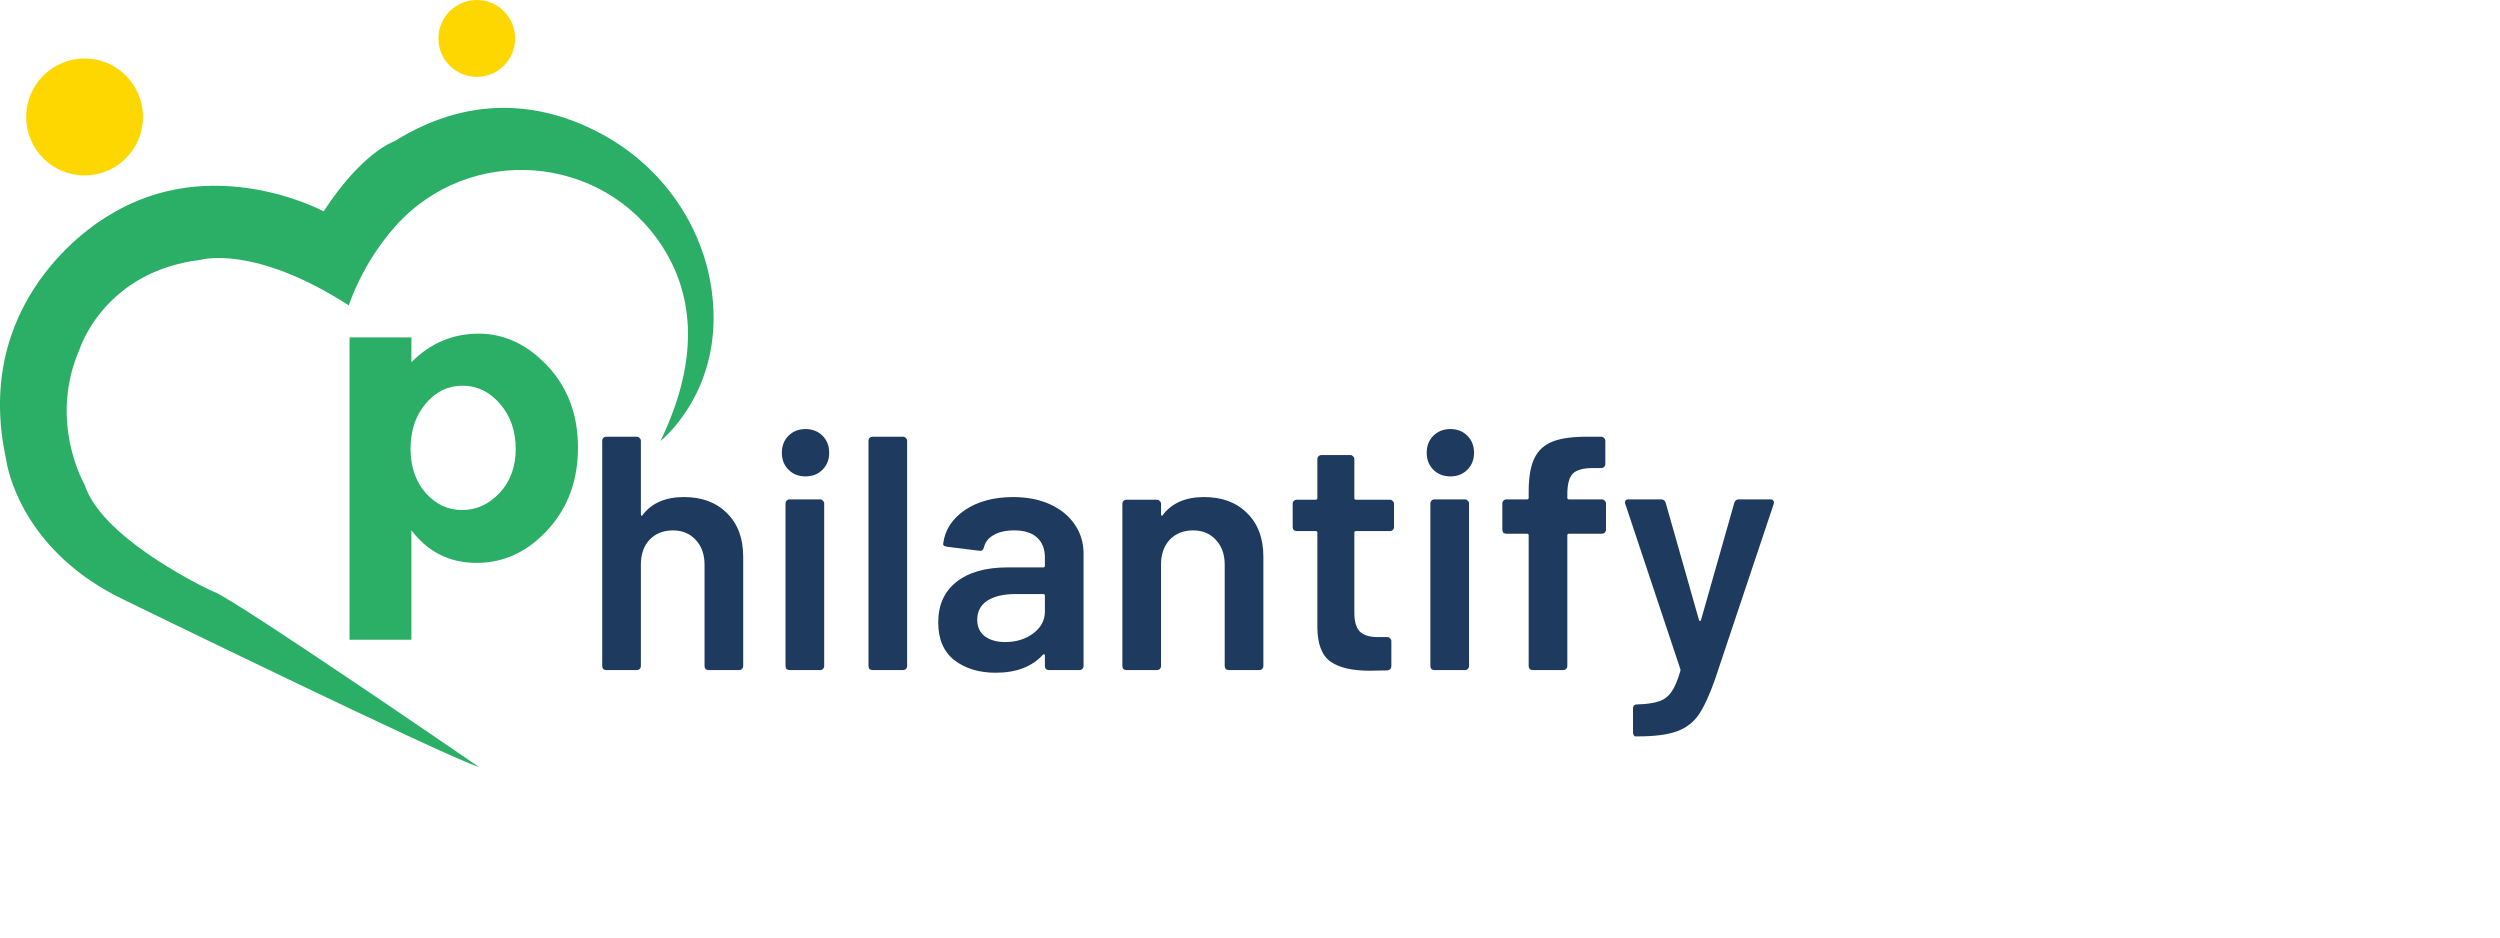
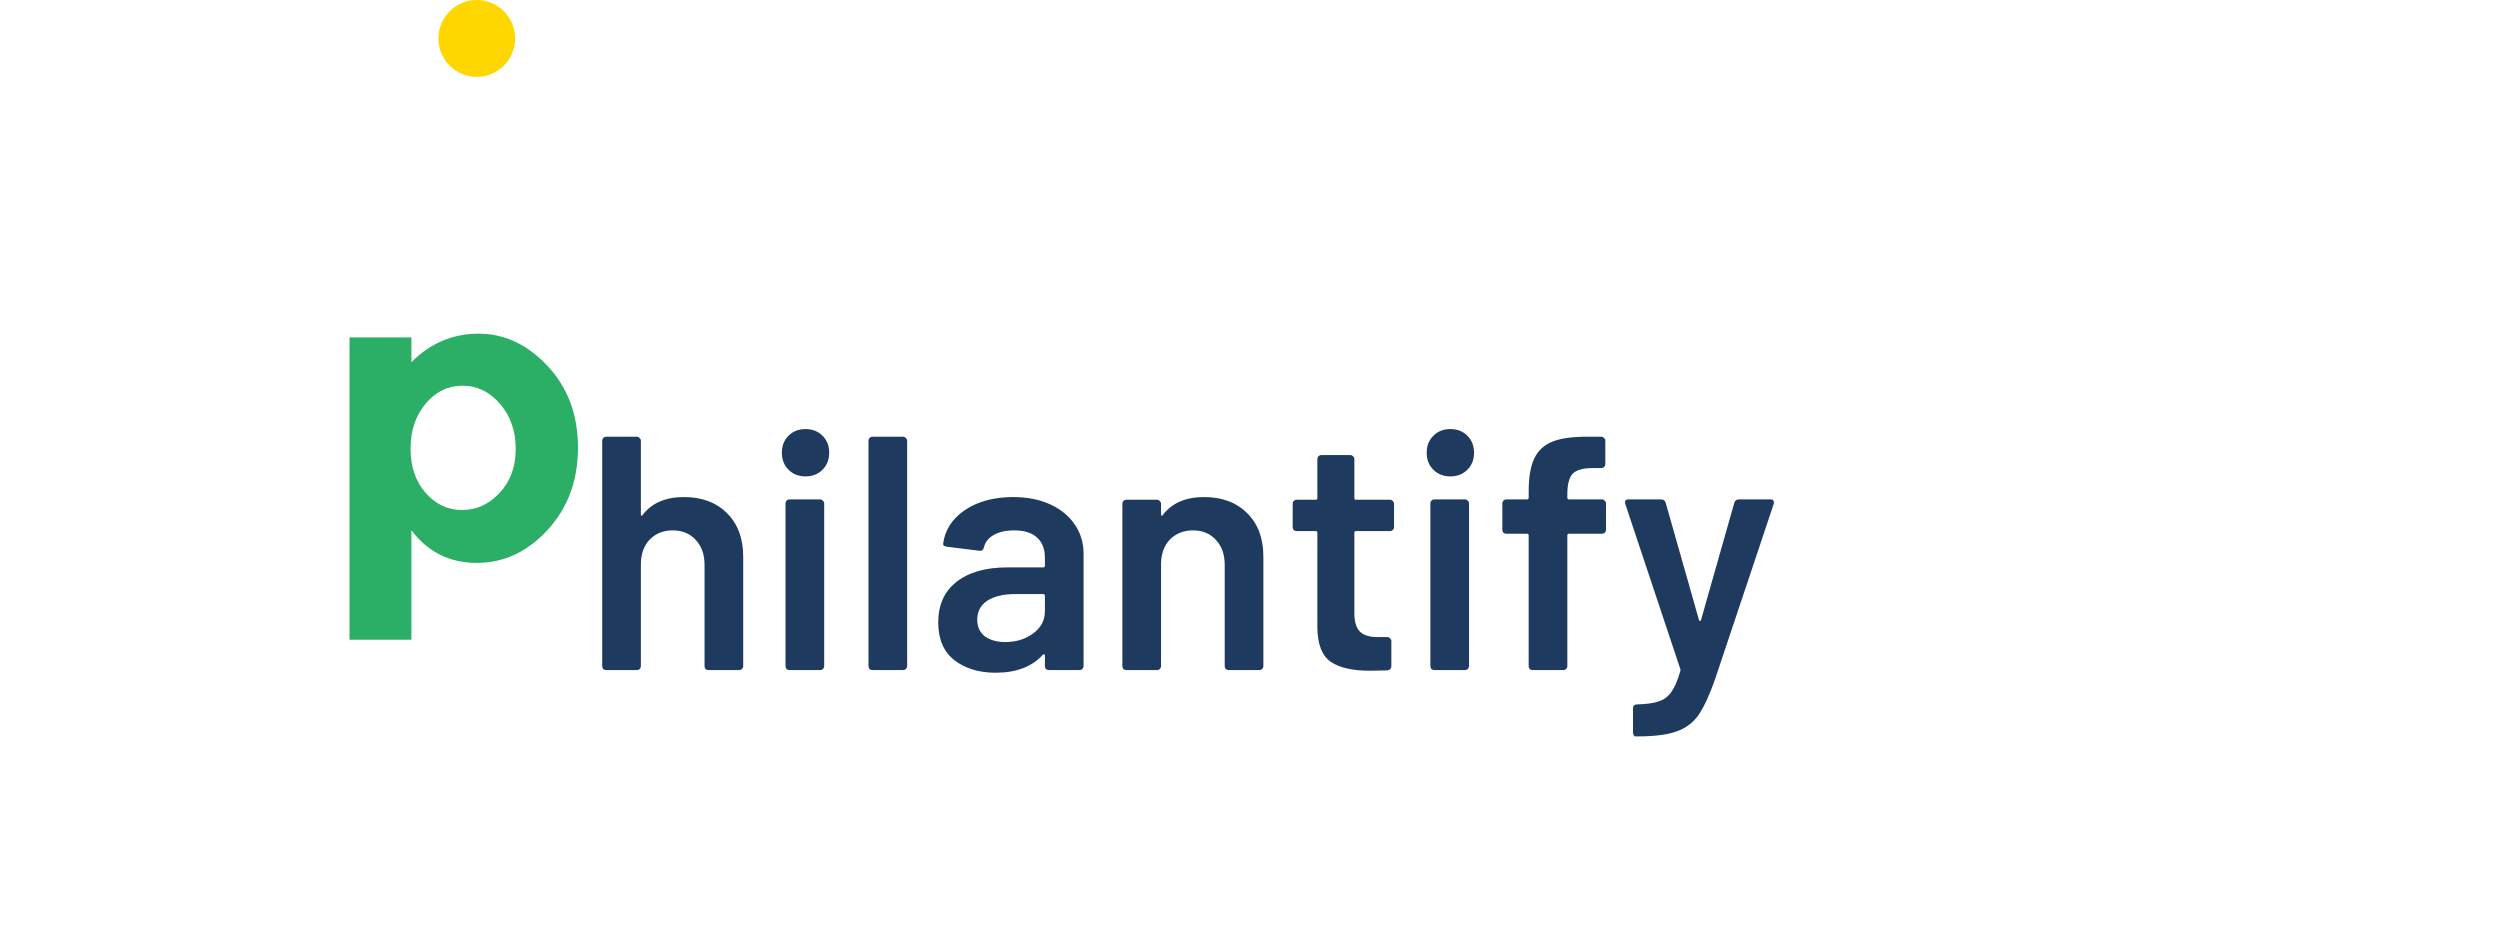
<svg xmlns="http://www.w3.org/2000/svg" width="120" height="45" viewBox="0 0 120 45" fill="none">
  <path d="M22.973 16.016C24.213 16.016 25.318 16.535 26.288 17.572C27.258 18.61 27.743 19.915 27.743 21.488C27.743 23.061 27.258 24.376 26.288 25.433C25.318 26.49 24.183 27.019 22.884 27.019C21.584 27.019 20.538 26.497 19.747 25.453V30.707H16.777V16.194H19.747V17.384C20.657 16.472 21.732 16.016 22.973 16.016ZM19.707 21.537C19.707 22.403 19.948 23.11 20.43 23.659C20.911 24.207 21.495 24.481 22.181 24.481C22.868 24.481 23.468 24.207 23.982 23.659C24.497 23.11 24.754 22.406 24.754 21.547C24.754 20.689 24.504 19.968 24.002 19.386C23.5 18.805 22.9 18.514 22.201 18.514C21.502 18.514 20.911 18.802 20.43 19.377C19.948 19.951 19.707 20.672 19.707 21.537V21.537Z" fill="#2BAE66" />
-   <path d="M4.06 8.422C5.608 8.422 6.863 7.165 6.863 5.615C6.863 4.064 5.608 2.807 4.06 2.807C2.512 2.807 1.257 4.064 1.257 5.615C1.257 7.165 2.512 8.422 4.06 8.422Z" fill="#FFD700" />
  <path d="M22.886 3.69C23.903 3.69 24.728 2.864 24.728 1.845C24.728 0.826 23.903 0 22.886 0C21.869 0 21.044 0.826 21.044 1.845C21.044 2.864 21.869 3.69 22.886 3.69Z" fill="#FFD700" />
-   <path d="M16.744 14.659C16.744 14.659 17.362 12.66 18.993 10.843C22.548 6.883 28.937 7.37 31.807 11.853C33.134 13.926 33.74 16.954 31.702 21.168C31.702 21.168 34.759 18.773 34.181 14.088C33.779 10.834 31.782 8.007 28.904 6.445C26.433 5.105 22.905 4.306 18.926 6.783C18.926 6.783 17.405 7.275 15.535 10.145C15.535 10.145 10.179 7.243 5.198 10.359C5.198 10.359 -1.303 13.947 0.235 21.764C0.263 21.906 0.292 22.047 0.317 22.189C0.451 22.929 1.334 26.596 5.99 28.809C5.99 28.809 21.424 36.34 22.992 36.818C22.992 36.818 11.29 28.779 10.276 28.407C10.219 28.385 10.162 28.363 10.107 28.337C9.316 27.957 4.842 25.716 4.06 23.26C4.06 23.26 2.299 20.252 3.82 16.763C3.82 16.763 4.981 13.034 9.626 12.472C9.626 12.472 12.17 11.712 16.744 14.659Z" fill="#2BAE66" />
  <path d="M32.826 23.859C33.69 23.859 34.378 24.115 34.89 24.627C35.412 25.139 35.674 25.838 35.674 26.723V31.971C35.674 32.024 35.652 32.072 35.61 32.115C35.578 32.147 35.535 32.163 35.482 32.163H34.01C33.956 32.163 33.908 32.147 33.866 32.115C33.834 32.072 33.818 32.024 33.818 31.971V27.107C33.818 26.616 33.679 26.222 33.402 25.923C33.124 25.614 32.756 25.459 32.298 25.459C31.839 25.459 31.466 25.608 31.178 25.907C30.9 26.206 30.762 26.6 30.762 27.091V31.971C30.762 32.024 30.74 32.072 30.698 32.115C30.666 32.147 30.623 32.163 30.57 32.163H29.098C29.044 32.163 28.996 32.147 28.954 32.115C28.922 32.072 28.906 32.024 28.906 31.971V21.155C28.906 21.102 28.922 21.059 28.954 21.027C28.996 20.984 29.044 20.963 29.098 20.963H30.57C30.623 20.963 30.666 20.984 30.698 21.027C30.74 21.059 30.762 21.102 30.762 21.155V24.691C30.762 24.723 30.772 24.744 30.794 24.755C30.815 24.766 30.831 24.755 30.842 24.723C31.279 24.147 31.94 23.859 32.826 23.859ZM38.665 22.867C38.334 22.867 38.062 22.76 37.849 22.547C37.635 22.334 37.529 22.062 37.529 21.731C37.529 21.4 37.635 21.128 37.849 20.915C38.062 20.702 38.334 20.595 38.665 20.595C38.995 20.595 39.267 20.702 39.481 20.915C39.694 21.128 39.801 21.4 39.801 21.731C39.801 22.062 39.694 22.334 39.481 22.547C39.267 22.76 38.995 22.867 38.665 22.867ZM37.897 32.163C37.843 32.163 37.795 32.147 37.753 32.115C37.721 32.072 37.705 32.024 37.705 31.971V24.163C37.705 24.11 37.721 24.067 37.753 24.035C37.795 23.992 37.843 23.971 37.897 23.971H39.369C39.422 23.971 39.465 23.992 39.497 24.035C39.539 24.067 39.561 24.11 39.561 24.163V31.971C39.561 32.024 39.539 32.072 39.497 32.115C39.465 32.147 39.422 32.163 39.369 32.163H37.897ZM41.879 32.163C41.825 32.163 41.778 32.147 41.735 32.115C41.703 32.072 41.687 32.024 41.687 31.971V21.155C41.687 21.102 41.703 21.059 41.735 21.027C41.778 20.984 41.825 20.963 41.879 20.963H43.351C43.404 20.963 43.447 20.984 43.479 21.027C43.522 21.059 43.543 21.102 43.543 21.155V31.971C43.543 32.024 43.522 32.072 43.479 32.115C43.447 32.147 43.404 32.163 43.351 32.163H41.879ZM48.635 23.859C49.307 23.859 49.899 23.976 50.411 24.211C50.923 24.446 51.318 24.771 51.595 25.187C51.872 25.592 52.011 26.056 52.011 26.579V31.971C52.011 32.024 51.99 32.072 51.947 32.115C51.915 32.147 51.872 32.163 51.819 32.163H50.347C50.294 32.163 50.246 32.147 50.203 32.115C50.171 32.072 50.155 32.024 50.155 31.971V31.459C50.155 31.427 50.144 31.411 50.123 31.411C50.102 31.4 50.08 31.406 50.059 31.427C49.536 32.003 48.779 32.291 47.787 32.291C46.987 32.291 46.326 32.088 45.803 31.683C45.291 31.278 45.035 30.675 45.035 29.875C45.035 29.043 45.323 28.398 45.899 27.939C46.486 27.47 47.307 27.235 48.363 27.235H50.075C50.128 27.235 50.155 27.208 50.155 27.155V26.771C50.155 26.355 50.032 26.035 49.787 25.811C49.542 25.576 49.174 25.459 48.683 25.459C48.278 25.459 47.947 25.534 47.691 25.683C47.446 25.822 47.291 26.019 47.227 26.275C47.195 26.403 47.12 26.456 47.003 26.435L45.451 26.243C45.398 26.232 45.35 26.216 45.307 26.195C45.275 26.163 45.264 26.126 45.275 26.083C45.36 25.432 45.707 24.899 46.315 24.483C46.934 24.067 47.707 23.859 48.635 23.859ZM48.251 30.819C48.774 30.819 49.222 30.68 49.595 30.403C49.968 30.126 50.155 29.774 50.155 29.347V28.595C50.155 28.542 50.128 28.515 50.075 28.515H48.731C48.166 28.515 47.718 28.622 47.387 28.835C47.067 29.048 46.907 29.352 46.907 29.747C46.907 30.088 47.03 30.355 47.275 30.547C47.531 30.728 47.856 30.819 48.251 30.819ZM57.794 23.859C58.658 23.859 59.346 24.115 59.858 24.627C60.381 25.139 60.642 25.838 60.642 26.723V31.971C60.642 32.024 60.621 32.072 60.578 32.115C60.546 32.147 60.504 32.163 60.45 32.163H58.978C58.925 32.163 58.877 32.147 58.834 32.115C58.802 32.072 58.786 32.024 58.786 31.971V27.107C58.786 26.616 58.648 26.222 58.37 25.923C58.093 25.614 57.725 25.459 57.266 25.459C56.808 25.459 56.434 25.608 56.146 25.907C55.869 26.206 55.73 26.6 55.73 27.091V31.971C55.73 32.024 55.709 32.072 55.666 32.115C55.634 32.147 55.592 32.163 55.538 32.163H54.066C54.013 32.163 53.965 32.147 53.922 32.115C53.89 32.072 53.874 32.024 53.874 31.971V24.179C53.874 24.126 53.89 24.083 53.922 24.051C53.965 24.008 54.013 23.987 54.066 23.987H55.538C55.592 23.987 55.634 24.008 55.666 24.051C55.709 24.083 55.73 24.126 55.73 24.179V24.691C55.73 24.723 55.741 24.744 55.762 24.755C55.784 24.766 55.8 24.755 55.81 24.723C56.248 24.147 56.909 23.859 57.794 23.859ZM66.913 25.299C66.913 25.352 66.892 25.4 66.849 25.443C66.817 25.475 66.775 25.491 66.721 25.491H65.089C65.036 25.491 65.009 25.518 65.009 25.571V29.427C65.009 29.832 65.095 30.126 65.265 30.307C65.447 30.488 65.729 30.579 66.113 30.579H66.593C66.647 30.579 66.689 30.6 66.721 30.643C66.764 30.675 66.785 30.718 66.785 30.771V31.971C66.785 32.088 66.721 32.158 66.593 32.179L65.761 32.195C64.919 32.195 64.289 32.051 63.873 31.763C63.457 31.475 63.244 30.931 63.233 30.131V25.571C63.233 25.518 63.207 25.491 63.153 25.491H62.241C62.188 25.491 62.14 25.475 62.097 25.443C62.065 25.4 62.049 25.352 62.049 25.299V24.179C62.049 24.126 62.065 24.083 62.097 24.051C62.14 24.008 62.188 23.987 62.241 23.987H63.153C63.207 23.987 63.233 23.96 63.233 23.907V22.035C63.233 21.982 63.249 21.939 63.281 21.907C63.324 21.864 63.372 21.843 63.425 21.843H64.817C64.871 21.843 64.913 21.864 64.945 21.907C64.988 21.939 65.009 21.982 65.009 22.035V23.907C65.009 23.96 65.036 23.987 65.089 23.987H66.721C66.775 23.987 66.817 24.008 66.849 24.051C66.892 24.083 66.913 24.126 66.913 24.179V25.299ZM69.618 22.867C69.287 22.867 69.015 22.76 68.802 22.547C68.588 22.334 68.482 22.062 68.482 21.731C68.482 21.4 68.588 21.128 68.802 20.915C69.015 20.702 69.287 20.595 69.618 20.595C69.948 20.595 70.221 20.702 70.434 20.915C70.647 21.128 70.754 21.4 70.754 21.731C70.754 22.062 70.647 22.334 70.434 22.547C70.221 22.76 69.948 22.867 69.618 22.867ZM68.85 32.163C68.796 32.163 68.749 32.147 68.706 32.115C68.674 32.072 68.658 32.024 68.658 31.971V24.163C68.658 24.11 68.674 24.067 68.706 24.035C68.749 23.992 68.796 23.971 68.85 23.971H70.322C70.375 23.971 70.418 23.992 70.45 24.035C70.493 24.067 70.514 24.11 70.514 24.163V31.971C70.514 32.024 70.493 32.072 70.45 32.115C70.418 32.147 70.375 32.163 70.322 32.163H68.85ZM76.896 23.971C76.949 23.971 76.992 23.992 77.024 24.035C77.067 24.067 77.088 24.11 77.088 24.163V25.427C77.088 25.48 77.067 25.528 77.024 25.571C76.992 25.603 76.949 25.619 76.896 25.619H75.312C75.259 25.619 75.232 25.646 75.232 25.699V31.971C75.232 32.024 75.211 32.072 75.168 32.115C75.136 32.147 75.093 32.163 75.04 32.163H73.568C73.515 32.163 73.467 32.147 73.424 32.115C73.392 32.072 73.376 32.024 73.376 31.971V25.699C73.376 25.646 73.349 25.619 73.296 25.619H72.304C72.251 25.619 72.203 25.603 72.16 25.571C72.128 25.528 72.112 25.48 72.112 25.427V24.163C72.112 24.11 72.128 24.067 72.16 24.035C72.203 23.992 72.251 23.971 72.304 23.971H73.296C73.349 23.971 73.376 23.944 73.376 23.891V23.603C73.376 22.91 73.467 22.376 73.648 22.003C73.829 21.619 74.128 21.347 74.544 21.187C74.96 21.027 75.547 20.952 76.304 20.963H76.864C76.917 20.963 76.96 20.984 76.992 21.027C77.035 21.059 77.056 21.102 77.056 21.155V22.275C77.056 22.328 77.035 22.376 76.992 22.419C76.96 22.451 76.917 22.467 76.864 22.467H76.448C75.989 22.467 75.669 22.558 75.488 22.739C75.317 22.92 75.232 23.251 75.232 23.731V23.891C75.232 23.944 75.259 23.971 75.312 23.971H76.896ZM78.496 35.347C78.464 35.347 78.437 35.326 78.416 35.283C78.394 35.251 78.384 35.208 78.384 35.155V34.003C78.384 33.95 78.4 33.902 78.432 33.859C78.474 33.827 78.522 33.811 78.576 33.811H78.592C79.029 33.8 79.37 33.752 79.616 33.667C79.861 33.592 80.064 33.443 80.224 33.219C80.384 32.995 80.528 32.659 80.656 32.211C80.666 32.19 80.666 32.158 80.656 32.115L78.016 24.195C78.005 24.174 78 24.147 78 24.115C78 24.019 78.053 23.971 78.16 23.971H79.728C79.845 23.971 79.92 24.024 79.952 24.131L81.552 29.763C81.562 29.795 81.578 29.811 81.6 29.811C81.621 29.811 81.637 29.795 81.648 29.763L83.248 24.131C83.28 24.024 83.354 23.971 83.472 23.971H84.992C85.056 23.971 85.098 23.992 85.12 24.035C85.152 24.067 85.157 24.12 85.136 24.195L82.32 32.611C82.053 33.368 81.792 33.934 81.536 34.307C81.28 34.68 80.928 34.947 80.48 35.107C80.042 35.267 79.418 35.347 78.608 35.347H78.496Z" fill="#1E3A5F" />
</svg>